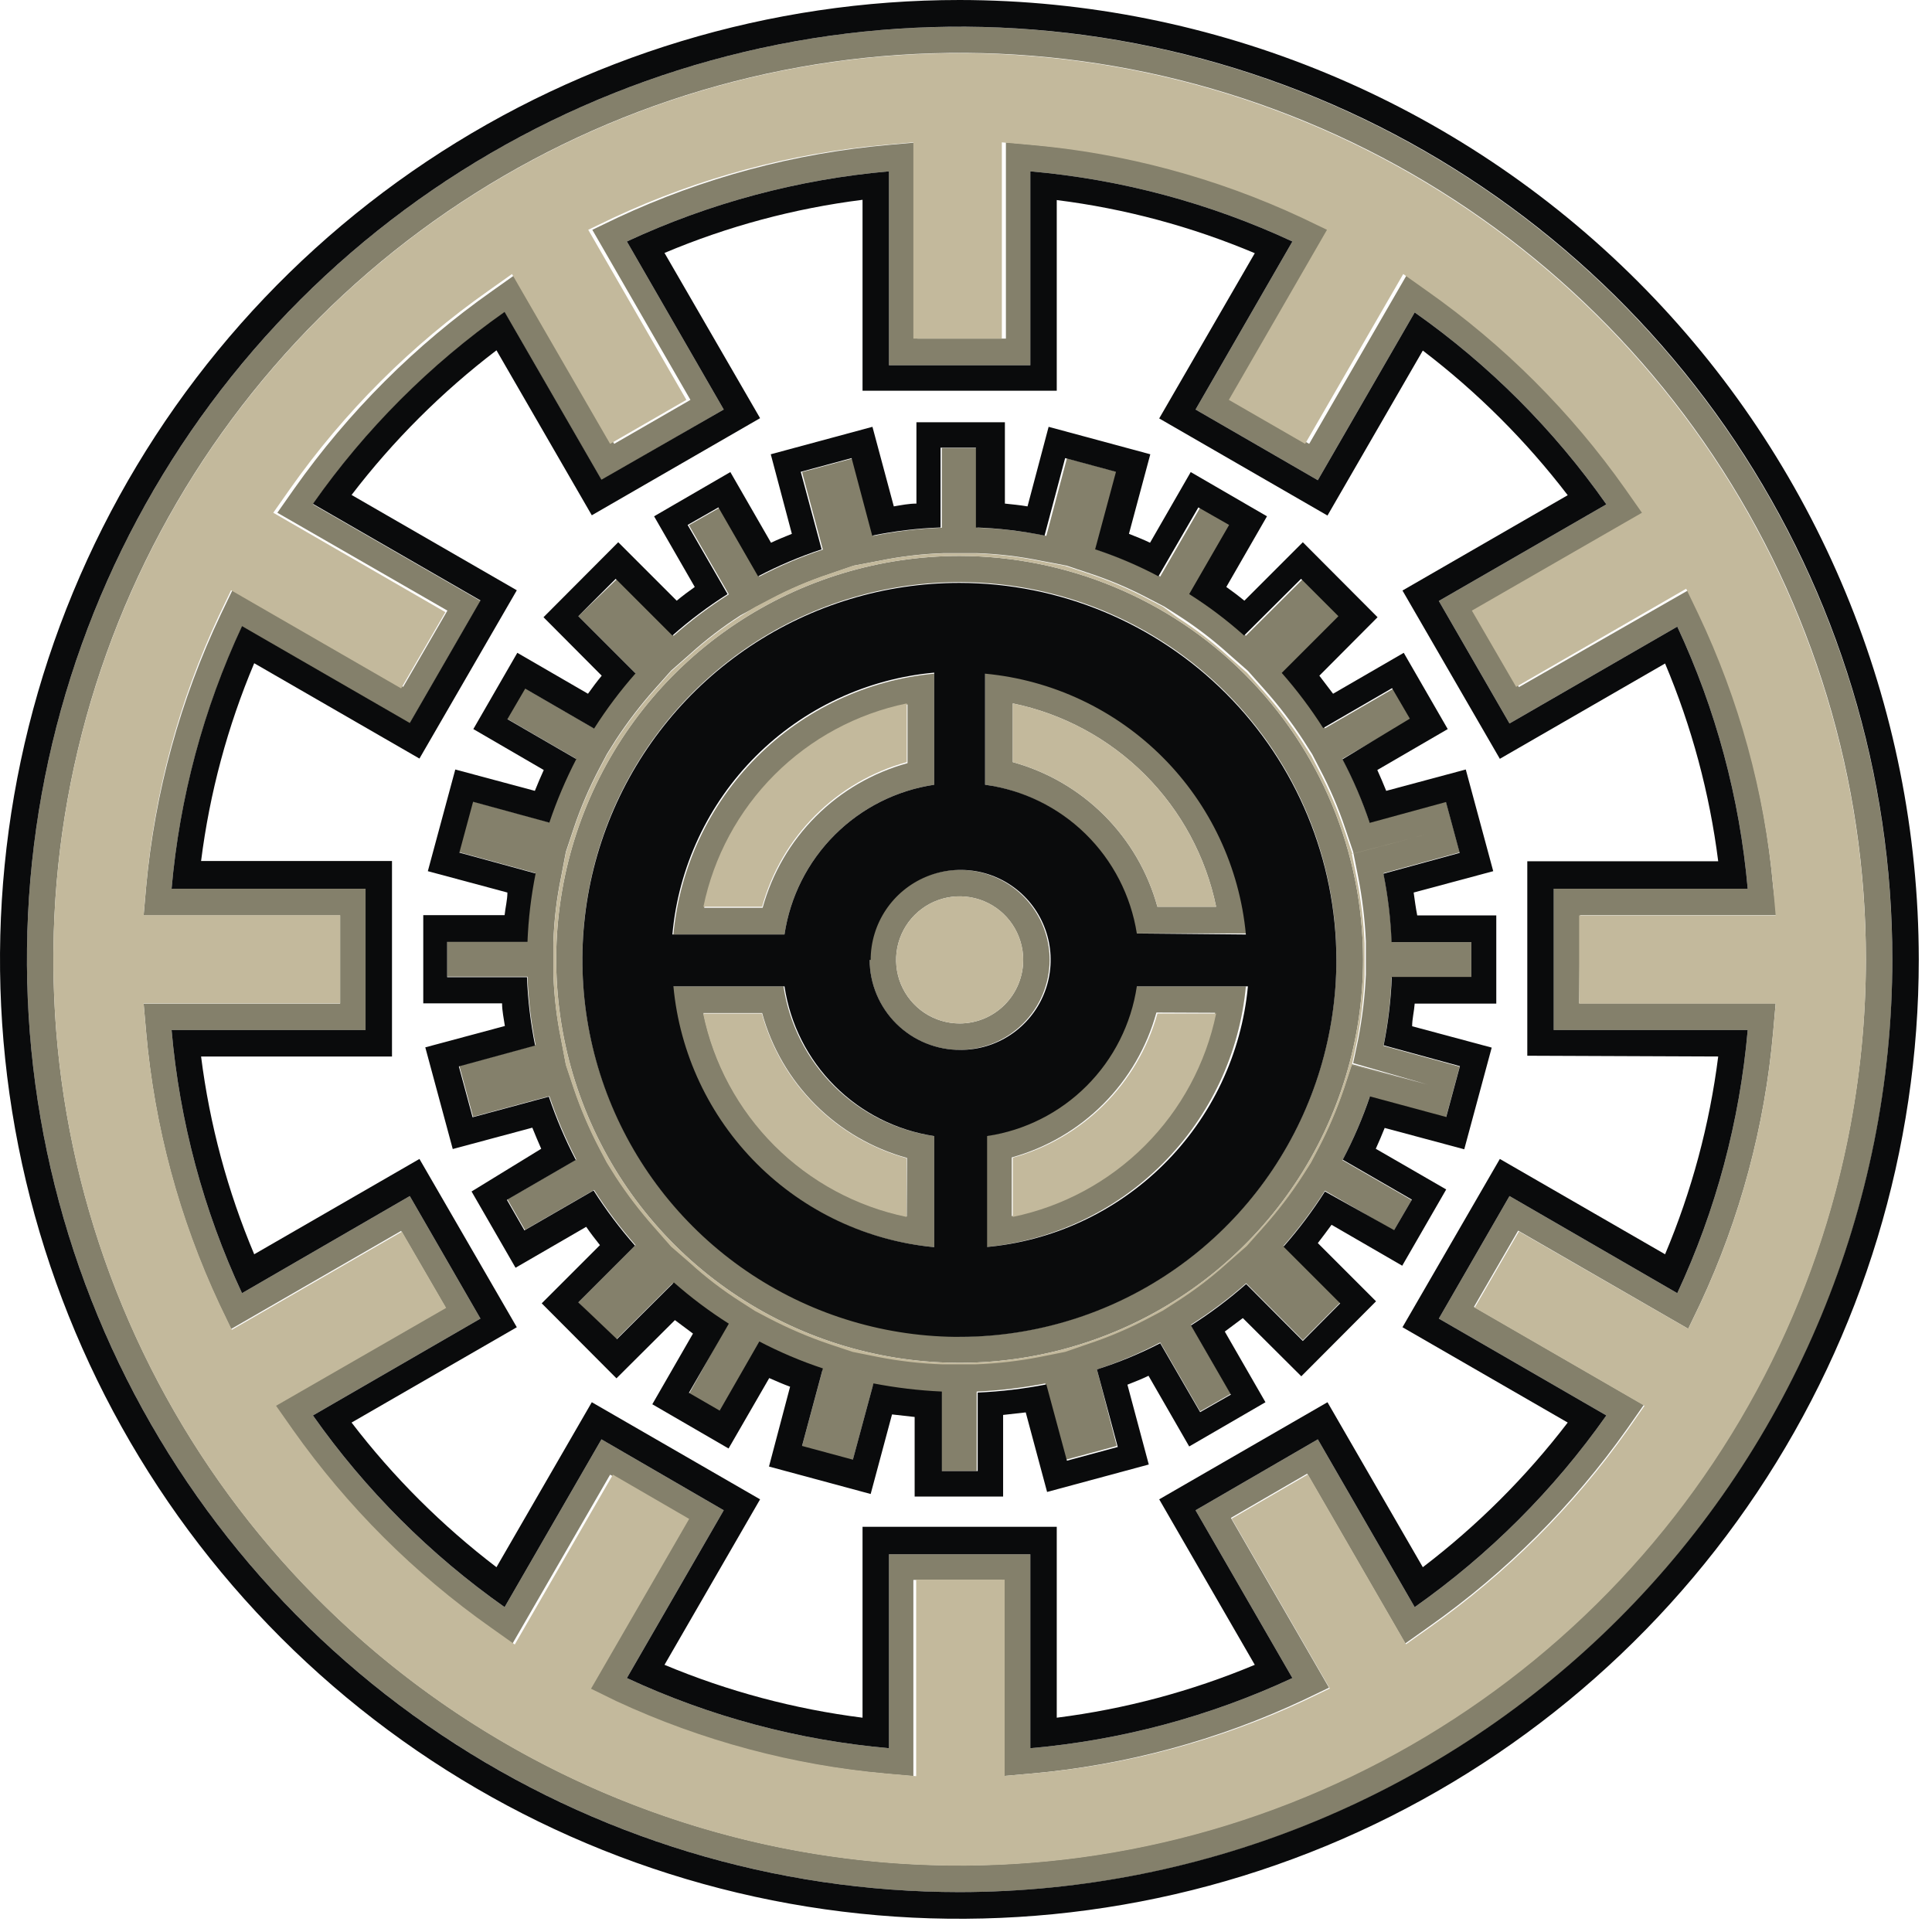
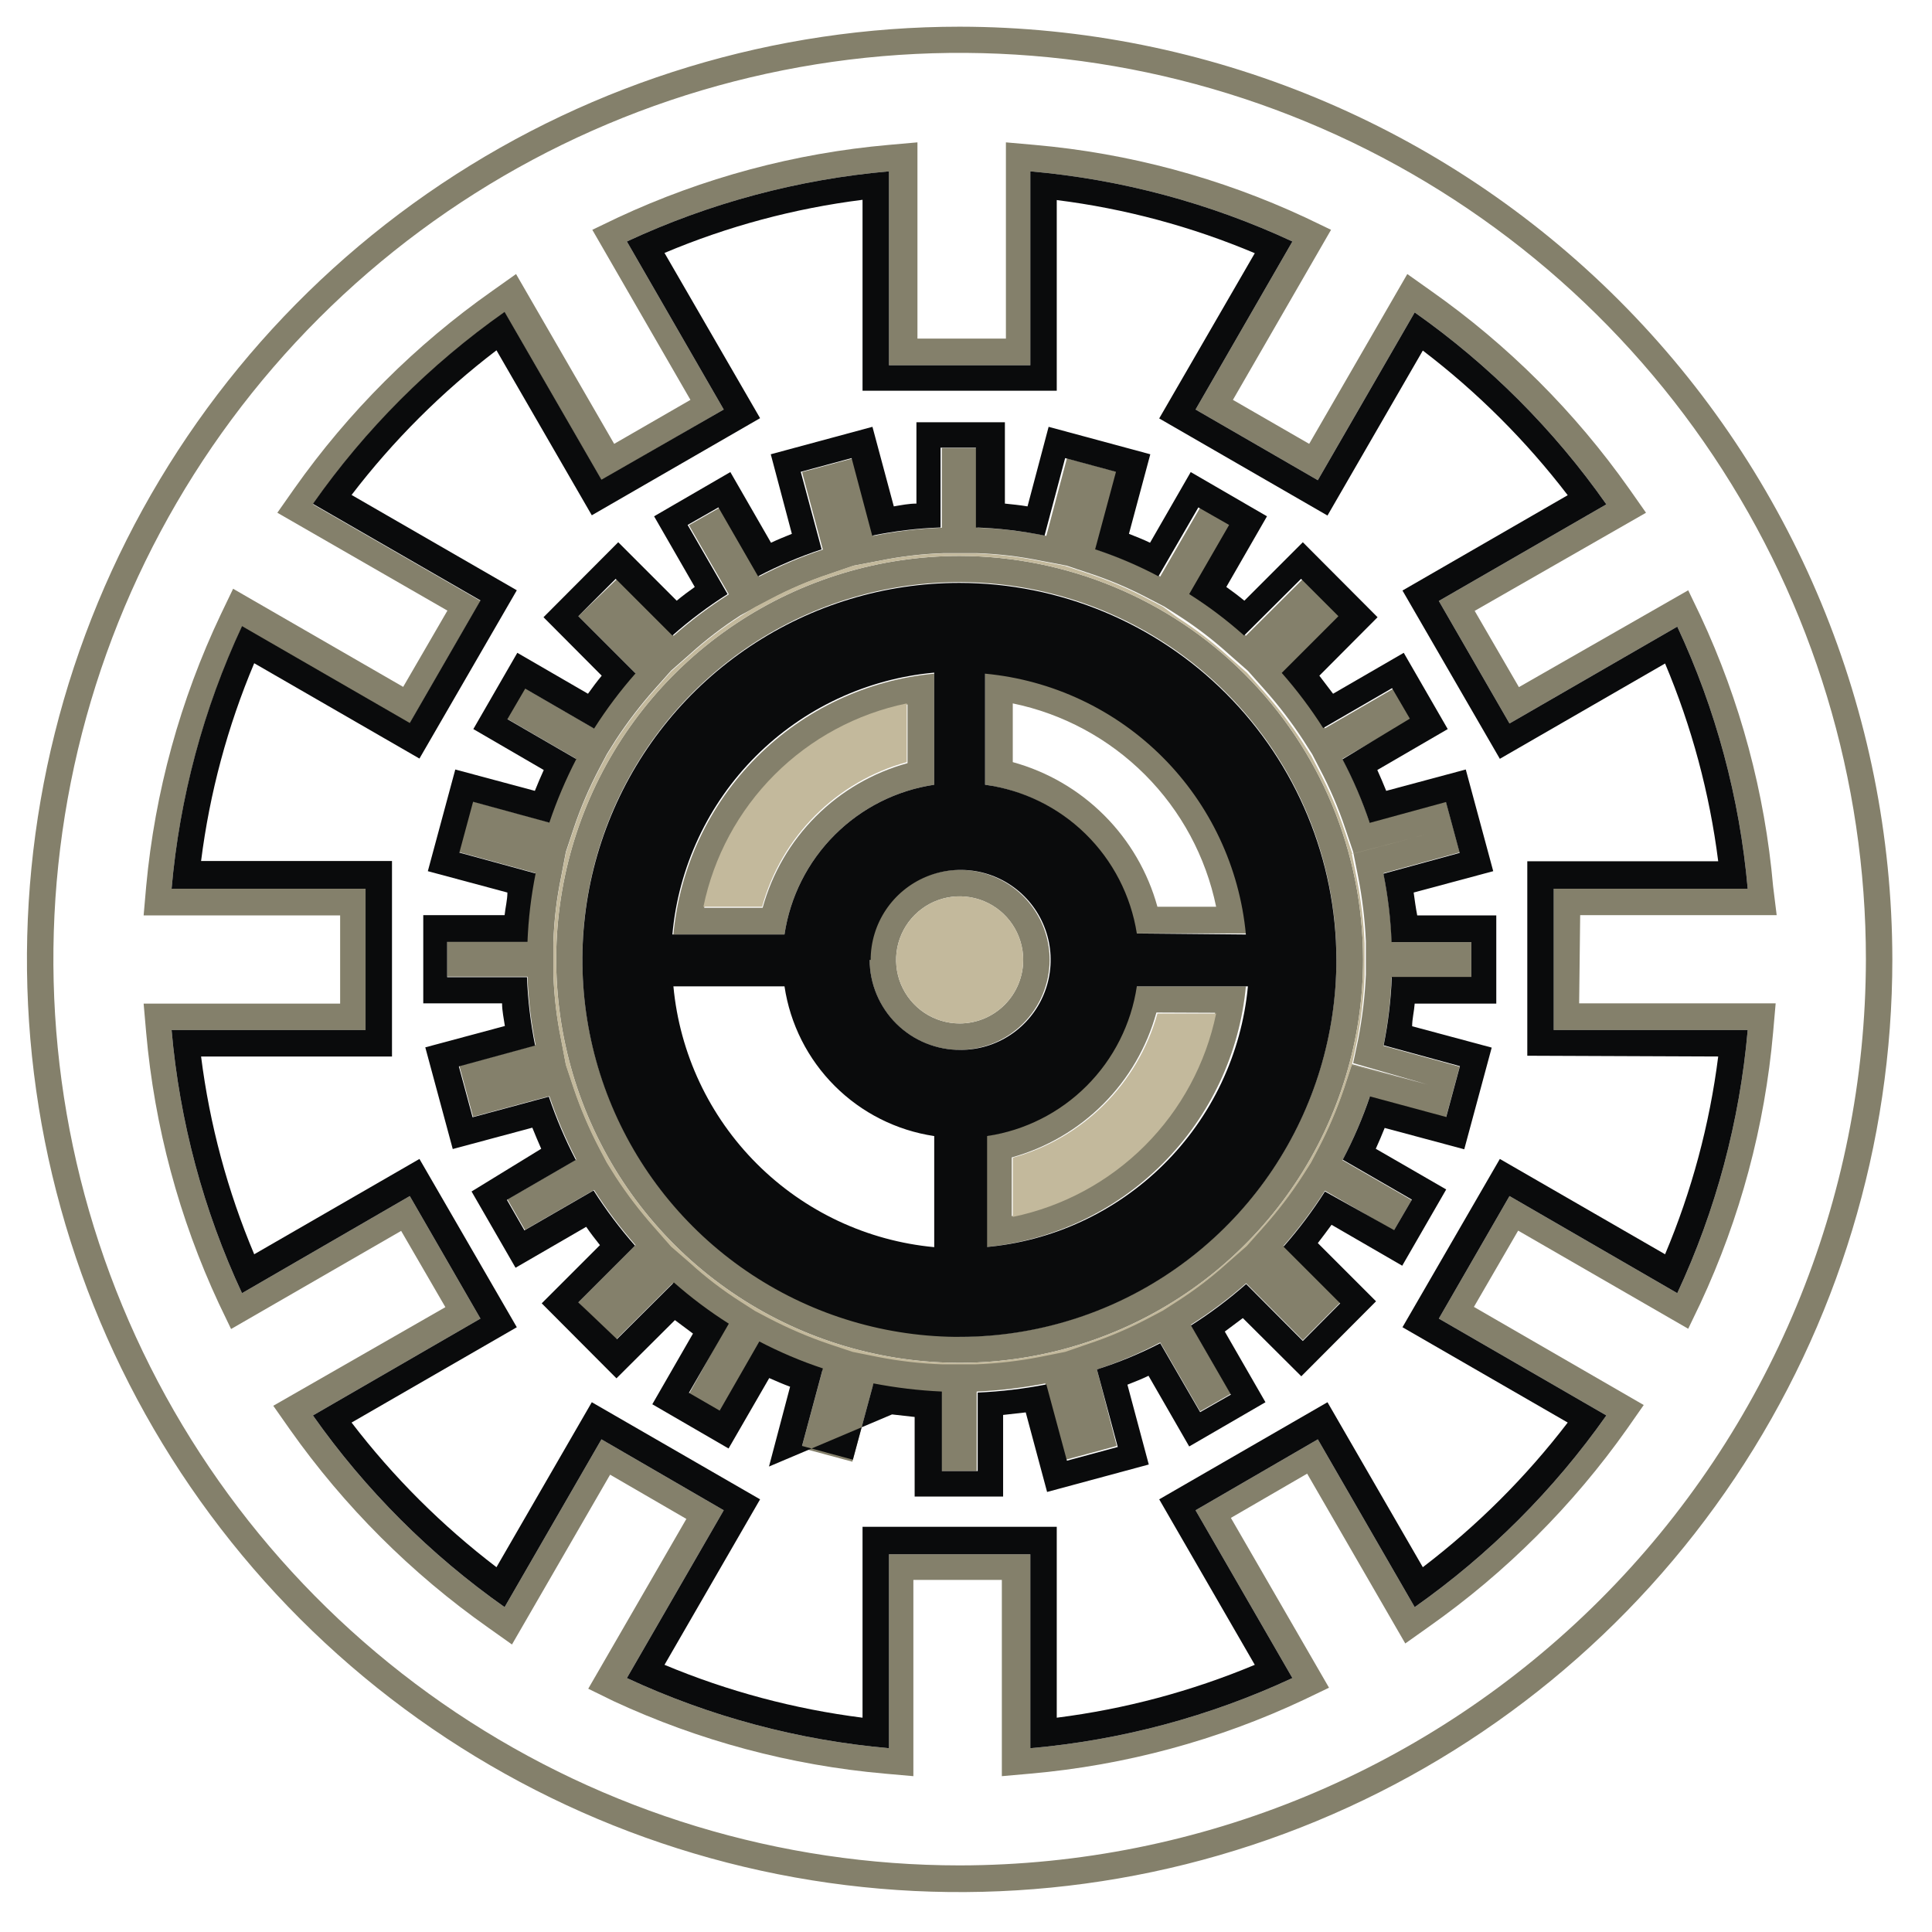
<svg xmlns="http://www.w3.org/2000/svg" width="76" height="76" viewBox="0 0 76 76" fill="none">
  <path d="M62.16 36H69.89L69.75 34.87C69.425 31.18 68.457 27.576 66.89 24.22L66.41 23.22L59.75 27.03L58.01 24.03L64.75 20.17L64.09 19.23C61.956 16.205 59.318 13.57 56.29 11.44L55.36 10.78L51.5 17.46L48.5 15.73L52.36 9.04L51.36 8.56C48 6.993 44.393 6.025 40.7 5.7L39.57 5.6V13.32H36.09V5.6L34.96 5.7C31.267 6.025 27.66 6.993 24.3 8.56L23.3 9.04L27.16 15.73L24.16 17.46L20.3 10.78L19.37 11.44C16.342 13.57 13.704 16.205 11.57 19.23L10.91 20.17L17.6 24.02L15.86 27.02L9.17 23.16L8.69 24.16C7.089 27.53 6.094 31.155 5.75 34.87L5.65 36.01H13.38V39.48H5.65L5.75 40.62C6.077 44.312 7.044 47.92 8.61 51.28L9.09 52.28L15.78 48.42L17.52 51.42L10.75 55.3L11.41 56.24C13.546 59.263 16.184 61.898 19.21 64.03L20.14 64.69L24 58.01L27 59.75L23.14 66.43L24.14 66.92C27.502 68.48 31.108 69.444 34.8 69.77L35.93 69.87V62.15H39.41V69.87L40.54 69.77C44.263 69.442 47.898 68.46 51.28 66.87L52.28 66.39L48.42 59.71L51.42 57.97L55.28 64.65L56.21 63.99C59.236 61.858 61.874 59.223 64.01 56.2L64.66 55.27L57.98 51.41L59.72 48.41L66.41 52.27L66.89 51.27C68.456 47.91 69.424 44.303 69.75 40.61L69.85 39.47H62.12L62.16 36ZM68.75 40.52C68.437 44.105 67.499 47.608 65.98 50.87L59.38 47.05L56.6 51.87L63.19 55.68C61.128 58.607 58.577 61.158 55.65 63.22L51.84 56.62L47.03 59.41L50.84 66.01C47.59 67.523 44.101 68.457 40.53 68.77V61.14H34.97V68.77C31.399 68.457 27.91 67.523 24.66 66.01L28.47 59.41L23.66 56.62L19.85 63.22C16.923 61.158 14.372 58.607 12.31 55.68L18.9 51.87L16.12 47.05L9.52 50.87C8.001 47.608 7.063 44.105 6.75 40.52H14.38V34.96H6.75C7.065 31.388 8.003 27.899 9.52 24.65L16.12 28.46L18.9 23.64L12.31 19.84C14.369 16.907 16.92 14.353 19.85 12.29L23.66 18.89L28.47 16.11L24.66 9.5C27.91 7.987 31.399 7.053 34.97 6.74V14.37H40.53V6.74C44.101 7.053 47.59 7.987 50.84 9.5L47.03 16.11L51.84 18.89L55.65 12.29C58.58 14.353 61.131 16.907 63.19 19.84L56.6 23.64L59.38 28.46L65.98 24.65C67.497 27.899 68.435 31.388 68.75 34.96H61.12V40.52H68.75Z" fill="#84806B" />
  <path d="M37.75 1.05C30.493 1.05 23.4 3.202 17.366 7.233C11.332 11.265 6.63 16.995 3.853 23.699C1.076 30.404 0.349 37.781 1.765 44.898C3.181 52.015 6.675 58.553 11.806 63.684C16.938 68.815 23.475 72.309 30.592 73.725C37.709 75.141 45.086 74.414 51.791 71.637C58.495 68.86 64.225 64.157 68.257 58.124C72.288 52.09 74.44 44.997 74.44 37.74C74.429 28.012 70.561 18.686 63.682 11.808C56.804 4.93 47.477 1.061 37.75 1.05ZM37.75 73.38C30.699 73.38 23.806 71.289 17.943 67.371C12.08 63.453 7.511 57.885 4.813 51.37C2.115 44.856 1.409 37.687 2.786 30.771C4.162 23.856 7.558 17.503 12.545 12.518C17.532 7.533 23.885 4.138 30.801 2.764C37.717 1.389 44.886 2.097 51.4 4.797C57.914 7.496 63.481 12.067 67.397 17.931C71.313 23.795 73.402 30.689 73.4 37.74C73.387 47.19 69.626 56.249 62.943 62.93C56.26 69.611 47.2 73.369 37.75 73.38Z" fill="#84806B" />
  <path d="M41.29 37.76C41.29 37.06 41.082 36.375 40.693 35.793C40.304 35.211 39.752 34.757 39.105 34.489C38.458 34.221 37.746 34.151 37.059 34.288C36.373 34.425 35.742 34.762 35.247 35.257C34.752 35.752 34.415 36.383 34.278 37.069C34.141 37.756 34.212 38.468 34.48 39.115C34.747 39.761 35.201 40.314 35.783 40.703C36.365 41.092 37.05 41.3 37.75 41.3C38.688 41.297 39.587 40.923 40.25 40.26C40.914 39.597 41.287 38.698 41.29 37.76V37.76ZM37.75 40.26C37.256 40.26 36.772 40.113 36.361 39.839C35.95 39.564 35.63 39.173 35.44 38.717C35.251 38.26 35.202 37.757 35.298 37.272C35.395 36.787 35.633 36.342 35.982 35.992C36.332 35.643 36.777 35.404 37.262 35.308C37.747 35.212 38.25 35.261 38.707 35.45C39.164 35.639 39.554 35.96 39.829 36.371C40.103 36.782 40.25 37.266 40.25 37.76C40.25 38.423 39.987 39.059 39.518 39.528C39.049 39.997 38.413 40.26 37.75 40.26V40.26Z" fill="#84806B" />
  <path d="M38.75 44.69V49.06C41.388 48.813 43.856 47.653 45.729 45.779C47.603 43.906 48.763 41.438 49.01 38.8H44.64C44.419 40.283 43.727 41.656 42.666 42.716C41.606 43.777 40.233 44.469 38.75 44.69V44.69ZM47.8 39.84C47.393 41.809 46.418 43.615 44.997 45.037C43.575 46.458 41.769 47.433 39.8 47.84V45.53C41.16 45.153 42.4 44.43 43.397 43.431C44.395 42.432 45.116 41.191 45.49 39.83L47.8 39.84Z" fill="#84806B" />
-   <path d="M30.82 38.8H26.45C26.698 41.444 27.865 43.917 29.746 45.791C31.627 47.665 34.105 48.822 36.75 49.06V44.69C35.26 44.477 33.878 43.788 32.809 42.727C31.741 41.666 31.044 40.289 30.82 38.8V38.8ZM35.67 47.85C33.701 47.443 31.895 46.468 30.473 45.047C29.052 43.625 28.077 41.819 27.67 39.85H29.98C30.354 41.213 31.077 42.455 32.076 43.454C33.075 44.453 34.317 45.176 35.68 45.55L35.67 47.85Z" fill="#84806B" />
  <path d="M44.68 36.72H49.05C48.801 34.076 47.635 31.603 45.754 29.729C43.873 27.855 41.395 26.698 38.75 26.46V30.87C40.235 31.081 41.612 31.764 42.68 32.817C43.748 33.87 44.449 35.238 44.68 36.72ZM39.84 27.67C41.809 28.076 43.616 29.05 45.038 30.472C46.46 31.894 47.434 33.701 47.84 35.67H45.53C45.156 34.31 44.435 33.07 43.437 32.073C42.44 31.075 41.2 30.354 39.84 29.98V27.67Z" fill="#84806B" />
  <path d="M36.75 30.87V26.5C34.112 26.747 31.644 27.907 29.771 29.781C27.897 31.654 26.737 34.122 26.49 36.76H30.86C31.081 35.277 31.773 33.904 32.834 32.844C33.894 31.783 35.267 31.091 36.75 30.87ZM27.7 35.71C28.106 33.741 29.08 31.934 30.502 30.512C31.924 29.09 33.731 28.116 35.7 27.71V30.02C34.338 30.393 33.096 31.113 32.097 32.111C31.098 33.108 30.375 34.349 30 35.71H27.7Z" fill="#84806B" />
  <path d="M37.75 21.87C34.611 21.87 31.543 22.801 28.933 24.545C26.323 26.288 24.289 28.767 23.088 31.667C21.887 34.567 21.573 37.758 22.185 40.836C22.797 43.915 24.309 46.742 26.528 48.962C28.748 51.181 31.576 52.693 34.654 53.305C37.732 53.917 40.923 53.603 43.823 52.402C46.723 51.201 49.202 49.167 50.946 46.557C52.689 43.947 53.62 40.879 53.62 37.74C53.615 33.533 51.941 29.499 48.966 26.524C45.991 23.549 41.957 21.875 37.75 21.87V21.87ZM37.75 52.56C34.816 52.562 31.948 51.694 29.507 50.065C27.067 48.436 25.165 46.12 24.041 43.41C22.917 40.7 22.623 37.717 23.195 34.839C23.766 31.962 25.179 29.318 27.254 27.244C29.328 25.169 31.972 23.756 34.849 23.184C37.727 22.613 40.71 22.907 43.42 24.031C46.13 25.154 48.446 27.057 50.075 29.497C51.704 31.937 52.572 34.806 52.57 37.74C52.57 41.672 51.009 45.444 48.23 48.226C45.452 51.009 41.682 52.575 37.75 52.58V52.56Z" fill="#84806B" />
  <path d="M54.42 34.35L57.42 33.53L56.88 31.53L53.88 32.35C53.592 31.489 53.234 30.653 52.81 29.85L55.53 28.28L54.83 27.08L52.12 28.65C51.634 27.885 51.089 27.16 50.49 26.48L52.72 24.25L51.25 22.78L49.01 25.01C48.336 24.408 47.614 23.863 46.85 23.38L48.42 20.66L47.21 19.97L45.64 22.68C44.841 22.258 44.008 21.903 43.15 21.62L43.97 18.57L41.97 18.03L41.16 21.08C40.271 20.897 39.367 20.79 38.46 20.76V17.62H37.05V20.76C36.146 20.791 35.246 20.898 34.36 21.08L33.55 18.03L31.55 18.57L32.37 21.62C31.509 21.905 30.673 22.26 29.87 22.68L28.31 19.97L27.1 20.66L28.67 23.38C27.905 23.865 27.179 24.41 26.5 25.01L24.27 22.78L22.75 24.24L24.98 26.47C24.381 27.15 23.836 27.875 23.35 28.64L20.64 27.07L19.94 28.27L22.65 29.84C22.234 30.645 21.879 31.481 21.59 32.34L18.59 31.52L18.05 33.52L21.05 34.34C20.872 35.227 20.765 36.126 20.73 37.03H17.59V38.42H20.75C20.785 39.324 20.892 40.223 21.07 41.11L18.07 41.93L18.61 43.93L21.61 43.12C21.899 43.976 22.254 44.808 22.67 45.61L19.96 47.18L20.65 48.38L23.37 46.81C23.856 47.575 24.401 48.3 25 48.98L22.75 51.23L24.22 52.71L26.46 50.48C27.136 51.076 27.858 51.618 28.62 52.1L27.08 54.87L28.29 55.57L29.85 52.85C30.653 53.27 31.489 53.625 32.35 53.91L31.53 56.96L33.53 57.5L34.34 54.5C35.228 54.672 36.127 54.779 37.03 54.82V57.87H38.42V54.74C39.327 54.7 40.229 54.593 41.12 54.42L41.93 57.42L43.93 56.88L43.15 53.87C44.008 53.587 44.841 53.232 45.64 52.81L47.21 55.52L48.42 54.83L46.85 52.11C47.615 51.625 48.341 51.08 49.02 50.48L51.25 52.72L52.72 51.24L50.49 49.01C51.089 48.33 51.634 47.605 52.12 46.84L54.83 48.41L55.53 47.21L52.81 45.64C53.232 44.84 53.59 44.007 53.88 43.15L56.88 43.96L57.42 41.96L54.42 41.14C54.599 40.253 54.706 39.354 54.74 38.45H57.88V37.06H54.75C54.713 36.149 54.603 35.243 54.42 34.35ZM56.18 42.67L53.18 41.86L52.87 42.8C52.597 43.604 52.263 44.387 51.87 45.14L51.57 45.71L51.22 46.26C50.763 46.965 50.251 47.634 49.69 48.26L49.04 48.99L48.3 49.64C47.677 50.205 47.008 50.717 46.3 51.17L45.74 51.53L45.17 51.83C44.419 52.227 43.636 52.561 42.83 52.83L41.9 53.15L42.7 56.15L41.9 53.15L40.9 53.35C40.066 53.513 39.22 53.61 38.37 53.64H37.72H37.07C36.22 53.61 35.374 53.513 34.54 53.35L33.54 53.15L32.74 56.15L33.54 53.15L32.61 52.84C31.806 52.566 31.024 52.232 30.27 51.84L29.7 51.54L29.14 51.18C28.43 50.729 27.761 50.218 27.14 49.65L26.4 49.01L24.51 50.89L26.4 49.01L25.75 48.27C25.191 47.642 24.679 46.974 24.22 46.27L23.87 45.71L23.57 45.14C23.177 44.387 22.843 43.604 22.57 42.8L22.26 41.87L19.26 42.67L22.26 41.87L22.07 40.87C21.899 40.037 21.799 39.19 21.77 38.34V37.69V37.03C21.798 36.183 21.898 35.34 22.07 34.51L22.26 33.51L19.26 32.71L22.26 33.51L22.57 32.58C22.839 31.774 23.174 30.992 23.57 30.24L23.87 29.67L24.22 29.11C24.68 28.406 25.191 27.738 25.75 27.11L26.4 26.38L27.14 25.73C27.763 25.166 28.432 24.654 29.14 24.2L29.75 23.87L30.32 23.57C31.07 23.172 31.853 22.837 32.66 22.57L33.59 22.25L34.59 22.06C35.423 21.889 36.27 21.788 37.12 21.76H37.77H38.42C39.27 21.788 40.117 21.889 40.95 22.06L41.95 22.25L42.75 19.25L41.95 22.25L42.88 22.56C43.687 22.827 44.469 23.162 45.22 23.56L45.8 23.86L46.35 24.21C47.058 24.664 47.727 25.175 48.35 25.74L49.09 26.39L49.74 27.12C50.299 27.748 50.81 28.416 51.27 29.12L51.62 29.67L51.92 30.25C52.316 31.002 52.651 31.784 52.92 32.59L53.23 33.51L56.23 32.72L53.23 33.51L53.43 34.51C53.592 35.342 53.692 36.184 53.73 37.03V37.69V38.34C53.692 39.19 53.591 40.035 53.43 40.87L53.23 41.82L56.18 42.67Z" fill="#84806B" />
  <path d="M61.12 34.96H68.75C68.435 31.388 67.497 27.899 65.98 24.65L59.38 28.46L56.6 23.64L63.19 19.84C61.131 16.907 58.58 14.353 55.65 12.29L51.84 18.89L47.03 16.11L50.84 9.5C47.59 7.987 44.101 7.053 40.53 6.74V14.37H34.97V6.74C31.399 7.053 27.91 7.987 24.66 9.5L28.47 16.11L23.66 18.87L19.85 12.27C16.92 14.333 14.369 16.887 12.31 19.82L18.9 23.62L16.12 28.44L9.52 24.63C8 27.885 7.063 31.381 6.75 34.96H14.38V40.52H6.75C7.063 44.105 8.001 47.608 9.52 50.87L16.12 47.05L18.9 51.87L12.31 55.68C14.372 58.607 16.923 61.158 19.85 63.22L23.66 56.62L28.47 59.41L24.66 66.01C27.91 67.523 31.399 68.457 34.97 68.77V61.14H40.53V68.77C44.101 68.457 47.59 67.523 50.84 66.01L47.03 59.41L51.84 56.62L55.65 63.22C58.577 61.158 61.128 58.607 63.19 55.68L56.6 51.87L59.38 47.05L65.98 50.87C67.499 47.608 68.437 44.105 68.75 40.52H61.12V34.96ZM67.59 41.56C67.251 44.236 66.548 46.854 65.5 49.34L59 45.59L55.17 52.21L61.67 55.96C60.031 58.101 58.114 60.014 55.97 61.65L52.22 55.16L45.6 58.98L49.36 65.49C46.869 66.532 44.249 67.231 41.57 67.57V60.06H33.93V67.57C31.251 67.231 28.631 66.532 26.14 65.49L29.9 58.98L23.28 55.16L19.53 61.65C17.386 60.014 15.469 58.101 13.83 55.96L20.33 52.21L16.5 45.59L10 49.34C8.952 46.854 8.248 44.236 7.91 41.56H15.42V33.87H7.91C8.248 31.194 8.952 28.576 10 26.09L16.5 29.84L20.33 23.22L13.83 19.47C15.469 17.329 17.386 15.416 19.53 13.78L23.28 20.27L29.9 16.45L26.14 9.95C28.629 8.9 31.25 8.197 33.93 7.86V15.37H41.57V7.87C44.25 8.207 46.871 8.91 49.36 9.96L45.6 16.46L52.22 20.28L55.97 13.79C58.114 15.426 60.031 17.339 61.67 19.48L55.17 23.23L59 29.85L65.5 26.1C66.548 28.586 67.251 31.203 67.59 33.88H60.08V41.53L67.59 41.56Z" fill="#0A0B0C" />
-   <path d="M37.75 1.32547e-06C30.285 -0.002 22.988 2.21 16.78 6.355C10.572 10.501 5.734 16.395 2.876 23.291C0.018 30.186 -0.731 37.775 0.724 45.097C2.179 52.418 5.773 59.144 11.05 64.423C16.328 69.702 23.052 73.297 30.374 74.754C37.695 76.211 45.283 75.464 52.18 72.608C59.077 69.752 64.972 64.915 69.119 58.708C73.266 52.502 75.48 45.205 75.48 37.74C75.472 27.735 71.495 18.142 64.421 11.066C57.347 3.99 47.755 0.011 37.75 1.32547e-06V1.32547e-06ZM37.75 74.43C30.493 74.43 23.4 72.278 17.366 68.247C11.332 64.215 6.63 58.485 3.853 51.781C1.076 45.076 0.349 37.699 1.765 30.582C3.181 23.465 6.675 16.927 11.806 11.796C16.938 6.665 23.475 3.171 30.592 1.755C37.709 0.339 45.086 1.066 51.791 3.843C58.495 6.62 64.225 11.322 68.257 17.356C72.288 23.39 74.44 30.483 74.44 37.74C74.429 47.468 70.561 56.794 63.682 63.672C56.804 70.55 47.478 74.419 37.75 74.43Z" fill="#0A0B0C" />
-   <path d="M55.61 35.11L58.74 34.27L57.66 30.27L54.53 31.11C54.42 30.83 54.3 30.56 54.18 30.29L56.95 28.68L55.22 25.68L52.44 27.29L51.9 26.58L54.19 24.28L51.25 21.33L48.95 23.63C48.72 23.44 48.48 23.26 48.24 23.09L49.84 20.31L46.84 18.57L45.24 21.35C44.97 21.22 44.69 21.11 44.41 21L45.25 17.87L41.25 16.79L40.42 19.92C40.12 19.87 39.82 19.84 39.53 19.81V16.61H36.05V19.81C35.75 19.81 35.46 19.87 35.16 19.92L34.32 16.79L30.32 17.87L31.15 21C30.88 21.11 30.6 21.22 30.33 21.35L28.73 18.57L25.73 20.31L27.33 23.09C27.09 23.26 26.85 23.44 26.62 23.63L24.32 21.33L21.38 24.28L23.67 26.58C23.48 26.81 23.3 27.05 23.13 27.29L20.35 25.68L18.62 28.68L21.39 30.29C21.27 30.56 21.15 30.83 21.04 31.11L17.91 30.27L16.83 34.27L19.96 35.11C19.96 35.4 19.88 35.7 19.85 36H16.65V39.47H19.75C19.75 39.77 19.82 40.07 19.86 40.36L16.73 41.2L17.81 45.2L20.94 44.36C21.05 44.64 21.17 44.91 21.29 45.19L18.55 46.87L20.28 49.87L23.06 48.26C23.23 48.51 23.41 48.74 23.6 48.98L21.31 51.27L24.25 54.22L26.55 51.93L27.26 52.46L25.66 55.24L28.66 56.98L30.26 54.21C30.53 54.33 30.81 54.45 31.08 54.55L30.25 57.69L34.25 58.77L35.09 55.64L35.98 55.74V58.87H39.46V55.66L40.35 55.56L41.19 58.69L45.19 57.61L44.35 54.47C44.63 54.36 44.91 54.25 45.18 54.12L46.78 56.9L49.78 55.16L48.18 52.38L48.89 51.85L51.19 54.14L54.13 51.19L51.84 48.9C52.03 48.66 52.2 48.42 52.38 48.18L55.16 49.79L56.89 46.79L54.12 45.19C54.24 44.92 54.36 44.65 54.47 44.37L57.6 45.21L58.68 41.21L55.55 40.37C55.55 40.08 55.63 39.78 55.65 39.48H58.86V36.01H55.75C55.69 35.7 55.65 35.4 55.61 35.11ZM57.88 38.43H54.75C54.715 39.334 54.608 40.233 54.43 41.12L57.43 41.94L56.89 43.94L53.89 43.13C53.6 43.987 53.242 44.82 52.82 45.62L55.54 47.19L54.84 48.39L52.12 46.87C51.634 47.635 51.089 48.36 50.49 49.04L52.72 51.27L51.25 52.75L49.02 50.51C48.341 51.11 47.615 51.655 46.85 52.14L48.42 54.86L47.21 55.55L45.64 52.84C44.84 53.252 44.007 53.596 43.15 53.87L43.97 56.92L41.97 57.46L41.16 54.46C40.269 54.633 39.367 54.74 38.46 54.78V57.87H37.05V54.74C36.147 54.699 35.248 54.592 34.36 54.42L33.55 57.42L31.55 56.88L32.37 53.83C31.509 53.545 30.673 53.19 29.87 52.77L28.31 55.49L27.1 54.79L28.67 52.07C27.909 51.588 27.186 51.046 26.51 50.45L24.27 52.68L22.75 51.23L24.98 49C24.381 48.32 23.836 47.595 23.35 46.83L20.63 48.4L19.94 47.2L22.65 45.63C22.234 44.828 21.879 43.996 21.59 43.14L18.59 43.95L18.05 41.95L21.05 41.13C20.872 40.243 20.765 39.344 20.73 38.44H17.59V37.05H20.75C20.785 36.146 20.892 35.247 21.07 34.36L18.07 33.54L18.61 31.54L21.61 32.36C21.899 31.501 22.254 30.665 22.67 29.86L19.96 28.29L20.66 27.09L23.37 28.66C23.856 27.895 24.401 27.17 25 26.49L22.75 24.24L24.22 22.77L26.45 25C27.129 24.4 27.855 23.855 28.62 23.37L27.05 20.65L28.26 19.96L29.82 22.67C30.623 22.25 31.459 21.895 32.32 21.61L31.5 18.56L33.5 18.02L34.31 21.07C35.196 20.888 36.096 20.781 37 20.75V17.61H38.39V20.75C39.297 20.78 40.201 20.887 41.09 21.07L41.9 18.02L43.9 18.56L43.08 21.61C43.938 21.893 44.771 22.248 45.57 22.67L47.14 19.96L48.35 20.65L46.78 23.37C47.544 23.852 48.266 24.398 48.94 25L51.18 22.77L52.65 24.24L50.42 26.47C51.019 27.15 51.564 27.875 52.05 28.64L54.76 27.07L55.46 28.27L52.81 29.87C53.234 30.673 53.592 31.509 53.88 32.37L56.88 31.55L57.42 33.55L54.42 34.37C54.599 35.257 54.706 36.156 54.74 37.06H57.88V38.43Z" fill="#0A0B0C" />
+   <path d="M55.61 35.11L58.74 34.27L57.66 30.27L54.53 31.11C54.42 30.83 54.3 30.56 54.18 30.29L56.95 28.68L55.22 25.68L52.44 27.29L51.9 26.58L54.19 24.28L51.25 21.33L48.95 23.63C48.72 23.44 48.48 23.26 48.24 23.09L49.84 20.31L46.84 18.57L45.24 21.35C44.97 21.22 44.69 21.11 44.41 21L45.25 17.87L41.25 16.79L40.42 19.92C40.12 19.87 39.82 19.84 39.53 19.81V16.61H36.05V19.81C35.75 19.81 35.46 19.87 35.16 19.92L34.32 16.79L30.32 17.87L31.15 21C30.88 21.11 30.6 21.22 30.33 21.35L28.73 18.57L25.73 20.31L27.33 23.09C27.09 23.26 26.85 23.44 26.62 23.63L24.32 21.33L21.38 24.28L23.67 26.58C23.48 26.81 23.3 27.05 23.13 27.29L20.35 25.68L18.62 28.68L21.39 30.29C21.27 30.56 21.15 30.83 21.04 31.11L17.91 30.27L16.83 34.27L19.96 35.11C19.96 35.4 19.88 35.7 19.85 36H16.65V39.47H19.75C19.75 39.77 19.82 40.07 19.86 40.36L16.73 41.2L17.81 45.2L20.94 44.36C21.05 44.64 21.17 44.91 21.29 45.19L18.55 46.87L20.28 49.87L23.06 48.26C23.23 48.51 23.41 48.74 23.6 48.98L21.31 51.27L24.25 54.22L26.55 51.93L27.26 52.46L25.66 55.24L28.66 56.98L30.26 54.21C30.53 54.33 30.81 54.45 31.08 54.55L30.25 57.69L35.09 55.64L35.98 55.74V58.87H39.46V55.66L40.35 55.56L41.19 58.69L45.19 57.61L44.35 54.47C44.63 54.36 44.91 54.25 45.18 54.12L46.78 56.9L49.78 55.16L48.18 52.38L48.89 51.85L51.19 54.14L54.13 51.19L51.84 48.9C52.03 48.66 52.2 48.42 52.38 48.18L55.16 49.79L56.89 46.79L54.12 45.19C54.24 44.92 54.36 44.65 54.47 44.37L57.6 45.21L58.68 41.21L55.55 40.37C55.55 40.08 55.63 39.78 55.65 39.48H58.86V36.01H55.75C55.69 35.7 55.65 35.4 55.61 35.11ZM57.88 38.43H54.75C54.715 39.334 54.608 40.233 54.43 41.12L57.43 41.94L56.89 43.94L53.89 43.13C53.6 43.987 53.242 44.82 52.82 45.62L55.54 47.19L54.84 48.39L52.12 46.87C51.634 47.635 51.089 48.36 50.49 49.04L52.72 51.27L51.25 52.75L49.02 50.51C48.341 51.11 47.615 51.655 46.85 52.14L48.42 54.86L47.21 55.55L45.64 52.84C44.84 53.252 44.007 53.596 43.15 53.87L43.97 56.92L41.97 57.46L41.16 54.46C40.269 54.633 39.367 54.74 38.46 54.78V57.87H37.05V54.74C36.147 54.699 35.248 54.592 34.36 54.42L33.55 57.42L31.55 56.88L32.37 53.83C31.509 53.545 30.673 53.19 29.87 52.77L28.31 55.49L27.1 54.79L28.67 52.07C27.909 51.588 27.186 51.046 26.51 50.45L24.27 52.68L22.75 51.23L24.98 49C24.381 48.32 23.836 47.595 23.35 46.83L20.63 48.4L19.94 47.2L22.65 45.63C22.234 44.828 21.879 43.996 21.59 43.14L18.59 43.95L18.05 41.95L21.05 41.13C20.872 40.243 20.765 39.344 20.73 38.44H17.59V37.05H20.75C20.785 36.146 20.892 35.247 21.07 34.36L18.07 33.54L18.61 31.54L21.61 32.36C21.899 31.501 22.254 30.665 22.67 29.86L19.96 28.29L20.66 27.09L23.37 28.66C23.856 27.895 24.401 27.17 25 26.49L22.75 24.24L24.22 22.77L26.45 25C27.129 24.4 27.855 23.855 28.62 23.37L27.05 20.65L28.26 19.96L29.82 22.67C30.623 22.25 31.459 21.895 32.32 21.61L31.5 18.56L33.5 18.02L34.31 21.07C35.196 20.888 36.096 20.781 37 20.75V17.61H38.39V20.75C39.297 20.78 40.201 20.887 41.09 21.07L41.9 18.02L43.9 18.56L43.08 21.61C43.938 21.893 44.771 22.248 45.57 22.67L47.14 19.96L48.35 20.65L46.78 23.37C47.544 23.852 48.266 24.398 48.94 25L51.18 22.77L52.65 24.24L50.42 26.47C51.019 27.15 51.564 27.875 52.05 28.64L54.76 27.07L55.46 28.27L52.81 29.87C53.234 30.673 53.592 31.509 53.88 32.37L56.88 31.55L57.42 33.55L54.42 34.37C54.599 35.257 54.706 36.156 54.74 37.06H57.88V38.43Z" fill="#0A0B0C" />
  <path d="M37.75 22.93C34.816 22.928 31.948 23.796 29.508 25.424C27.068 27.053 25.166 29.368 24.042 32.078C22.918 34.788 22.623 37.77 23.194 40.647C23.765 43.525 25.176 46.168 27.25 48.243C29.324 50.318 31.966 51.731 34.843 52.304C37.72 52.877 40.703 52.584 43.413 51.462C46.123 50.34 48.44 48.439 50.07 46C51.7 43.561 52.57 40.694 52.57 37.76C52.567 33.829 51.005 30.06 48.227 27.28C45.449 24.5 41.681 22.935 37.75 22.93ZM36.75 26.46V30.87C35.267 31.091 33.894 31.783 32.834 32.844C31.773 33.904 31.081 35.277 30.86 36.76H26.45C26.69 34.109 27.852 31.626 29.734 29.744C31.616 27.862 34.099 26.7 36.75 26.46V26.46ZM36.75 49.06C34.112 48.813 31.644 47.653 29.771 45.779C27.897 43.906 26.737 41.438 26.49 38.8H30.86C31.081 40.283 31.773 41.656 32.834 42.716C33.894 43.777 35.267 44.469 36.75 44.69V49.06ZM34.25 37.76C34.25 37.06 34.458 36.375 34.847 35.793C35.236 35.211 35.788 34.757 36.435 34.489C37.082 34.221 37.794 34.151 38.481 34.288C39.167 34.425 39.798 34.762 40.293 35.257C40.788 35.752 41.125 36.383 41.262 37.069C41.398 37.756 41.328 38.468 41.06 39.115C40.793 39.761 40.339 40.314 39.757 40.703C39.175 41.092 38.49 41.3 37.79 41.3C37.322 41.304 36.858 41.215 36.425 41.039C35.991 40.863 35.597 40.603 35.264 40.274C34.931 39.945 34.667 39.554 34.486 39.122C34.305 38.691 34.211 38.228 34.21 37.76H34.25ZM38.83 49.06V44.69C40.313 44.469 41.686 43.777 42.746 42.716C43.807 41.656 44.499 40.283 44.72 38.8H49.09C48.84 41.45 47.668 43.928 45.779 45.803C43.889 47.678 41.402 48.831 38.75 49.06H38.83ZM44.72 36.72C44.486 35.233 43.779 33.86 42.704 32.806C41.629 31.752 40.242 31.073 38.75 30.87V26.5C41.388 26.747 43.856 27.907 45.729 29.781C47.603 31.654 48.763 34.122 49.01 36.76L44.72 36.72Z" fill="#0A0B0C" />
-   <path d="M37.75 2.09C30.699 2.09 23.806 4.181 17.944 8.098C12.081 12.015 7.512 17.583 4.814 24.097C2.115 30.611 1.409 37.78 2.785 44.695C4.161 51.61 7.556 57.963 12.542 62.948C17.527 67.934 23.88 71.329 30.795 72.705C37.711 74.081 44.879 73.375 51.393 70.676C57.907 67.978 63.475 63.409 67.392 57.546C71.309 51.684 73.4 44.791 73.4 37.74C73.389 28.288 69.63 19.227 62.947 12.543C56.263 5.86 47.202 2.101 37.75 2.09ZM69.75 40.61C69.424 44.303 68.456 47.91 66.89 51.27L66.41 52.27L59.75 48.44L58.01 51.44L64.69 55.3L64.04 56.23C61.904 59.253 59.266 61.888 56.24 64.02L55.31 64.68L51.45 58L48.45 59.74L52.31 66.42L51.31 66.9C47.95 68.467 44.343 69.435 40.65 69.76L39.52 69.86V62.14H36.04V69.87L34.91 69.77C31.218 69.444 27.611 68.48 24.25 66.92L23.25 66.43L27.11 59.75L24.11 58.01L20.25 64.69L19.32 64.03C16.294 61.898 13.656 59.263 11.52 56.24L10.86 55.3L17.55 51.45L15.81 48.45L9.12 52.31L8.64 51.31C7.06 47.939 6.081 44.318 5.75 40.61L5.65 39.47H13.38V36H5.65L5.75 34.87C6.075 31.18 7.043 27.576 8.61 24.22L9.09 23.22L15.78 27.08L17.52 24.08L10.75 20.17L11.41 19.23C13.543 16.205 16.182 13.57 19.21 11.44L20.14 10.78L24 17.46L27 15.73L23.14 9.04L24.14 8.56C27.5 6.993 31.107 6.025 34.8 5.7L35.93 5.6V13.32H39.41V5.6L40.54 5.7C44.233 6.025 47.84 6.993 51.2 8.56L52.2 9.04L48.34 15.73L51.34 17.46L55.2 10.78L56.13 11.44C59.158 13.57 61.797 16.205 63.93 19.23L64.59 20.17L57.9 24.02L59.64 27.02L66.33 23.16L66.81 24.16C68.411 27.53 69.406 31.155 69.75 34.87L69.85 36.01H62.12V39.48H69.85L69.75 40.61Z" fill="#C3B99C" />
  <path d="M37.75 35.26C37.255 35.26 36.772 35.407 36.361 35.681C35.95 35.956 35.63 36.346 35.44 36.803C35.251 37.26 35.202 37.763 35.298 38.248C35.395 38.733 35.633 39.178 35.982 39.528C36.332 39.877 36.777 40.115 37.262 40.212C37.747 40.308 38.25 40.259 38.707 40.07C39.163 39.88 39.554 39.56 39.829 39.149C40.103 38.738 40.25 38.255 40.25 37.76C40.25 37.097 39.987 36.461 39.518 35.992C39.049 35.523 38.413 35.26 37.75 35.26V35.26Z" fill="#C3B99C" />
-   <path d="M29.97 39.87H27.66C28.067 41.839 29.042 43.645 30.463 45.067C31.885 46.488 33.691 47.463 35.66 47.87V45.56C34.3 45.185 33.061 44.464 32.064 43.466C31.066 42.469 30.345 41.23 29.97 39.87V39.87Z" fill="#C3B99C" />
  <path d="M39.84 45.54V47.87C41.809 47.463 43.615 46.488 45.037 45.067C46.458 43.645 47.433 41.839 47.84 39.87H45.53C45.151 41.226 44.428 42.46 43.431 43.454C42.434 44.447 41.197 45.166 39.84 45.54V45.54Z" fill="#C3B99C" />
  <path d="M53.2 33.59L52.89 32.67C52.621 31.864 52.286 31.082 51.89 30.33L51.59 29.75L51.24 29.2C50.78 28.496 50.269 27.828 49.71 27.2L49.06 26.47L48.32 25.82C47.697 25.256 47.028 24.744 46.32 24.29L45.75 23.87L45.17 23.57C44.419 23.172 43.637 22.837 42.83 22.57L41.9 22.26L42.7 19.26L41.9 22.26L40.9 22.07C40.067 21.899 39.22 21.798 38.37 21.77H37.72H37.07C36.22 21.798 35.373 21.899 34.54 22.07L33.54 22.26L32.61 22.58C31.803 22.847 31.02 23.181 30.27 23.58L29.7 23.88L29.14 24.23C28.432 24.684 27.763 25.195 27.14 25.76L26.4 26.41L25.75 27.14C25.191 27.768 24.68 28.436 24.22 29.14L23.87 29.7L23.57 30.27C23.174 31.022 22.839 31.804 22.57 32.61L22.26 33.54L19.26 32.74L22.26 33.54L22.07 34.54C21.898 35.37 21.798 36.213 21.77 37.06V37.72V38.37C21.799 39.22 21.899 40.067 22.07 40.9L22.26 41.9L19.26 42.7L22.26 41.9L22.57 42.83C22.843 43.634 23.177 44.417 23.57 45.17L23.87 45.74L24.22 46.3C24.679 47.004 25.191 47.672 25.75 48.3L26.4 49.04L24.51 50.92L26.4 49.04L27.14 49.68C27.761 50.248 28.43 50.759 29.14 51.21L29.7 51.57L30.27 51.87C31.024 52.262 31.806 52.596 32.61 52.87L33.54 53.18L32.74 56.18L33.54 53.18L34.54 53.38C35.374 53.543 36.22 53.64 37.07 53.67H37.72H38.37C39.22 53.64 40.066 53.543 40.9 53.38L41.9 53.18L42.7 56.18L41.9 53.18L42.83 52.86C43.636 52.591 44.419 52.257 45.17 51.86L45.74 51.56L46.3 51.2C47.008 50.747 47.677 50.235 48.3 49.67L49.04 49.02L49.69 48.29C50.251 47.664 50.763 46.995 51.22 46.29L51.57 45.74L51.87 45.17C52.263 44.417 52.597 43.634 52.87 42.83L53.18 41.89L56.18 42.7L53.18 41.9L53.38 40.95C53.541 40.115 53.642 39.27 53.68 38.42V37.77V37.11C53.642 36.264 53.542 35.422 53.38 34.59L53.18 33.59L56.18 32.8L53.2 33.59ZM53.62 37.76C53.616 40.898 52.682 43.964 50.936 46.571C49.19 49.179 46.709 51.21 43.809 52.408C40.909 53.606 37.719 53.917 34.642 53.303C31.564 52.688 28.739 51.175 26.521 48.955C24.304 46.734 22.794 43.907 22.183 40.829C21.573 37.751 21.888 34.561 23.09 31.662C24.292 28.764 26.326 26.286 28.935 24.543C31.545 22.8 34.612 21.87 37.75 21.87C41.961 21.875 45.997 23.552 48.973 26.531C51.949 29.511 53.62 33.549 53.62 37.76V37.76Z" fill="#C3B99C" />
-   <path d="M39.84 27.67V29.98C41.2 30.354 42.44 31.075 43.437 32.073C44.435 33.07 45.156 34.31 45.53 35.67H47.84C47.434 33.701 46.46 31.894 45.038 30.472C43.616 29.05 41.809 28.076 39.84 27.67V27.67Z" fill="#C3B99C" />
  <path d="M35.67 29.98V27.67C33.701 28.076 31.894 29.05 30.472 30.472C29.05 31.894 28.076 33.701 27.67 35.67H29.98C30.354 34.31 31.075 33.07 32.073 32.073C33.07 31.075 34.31 30.354 35.67 29.98Z" fill="#C3B99C" />
</svg>